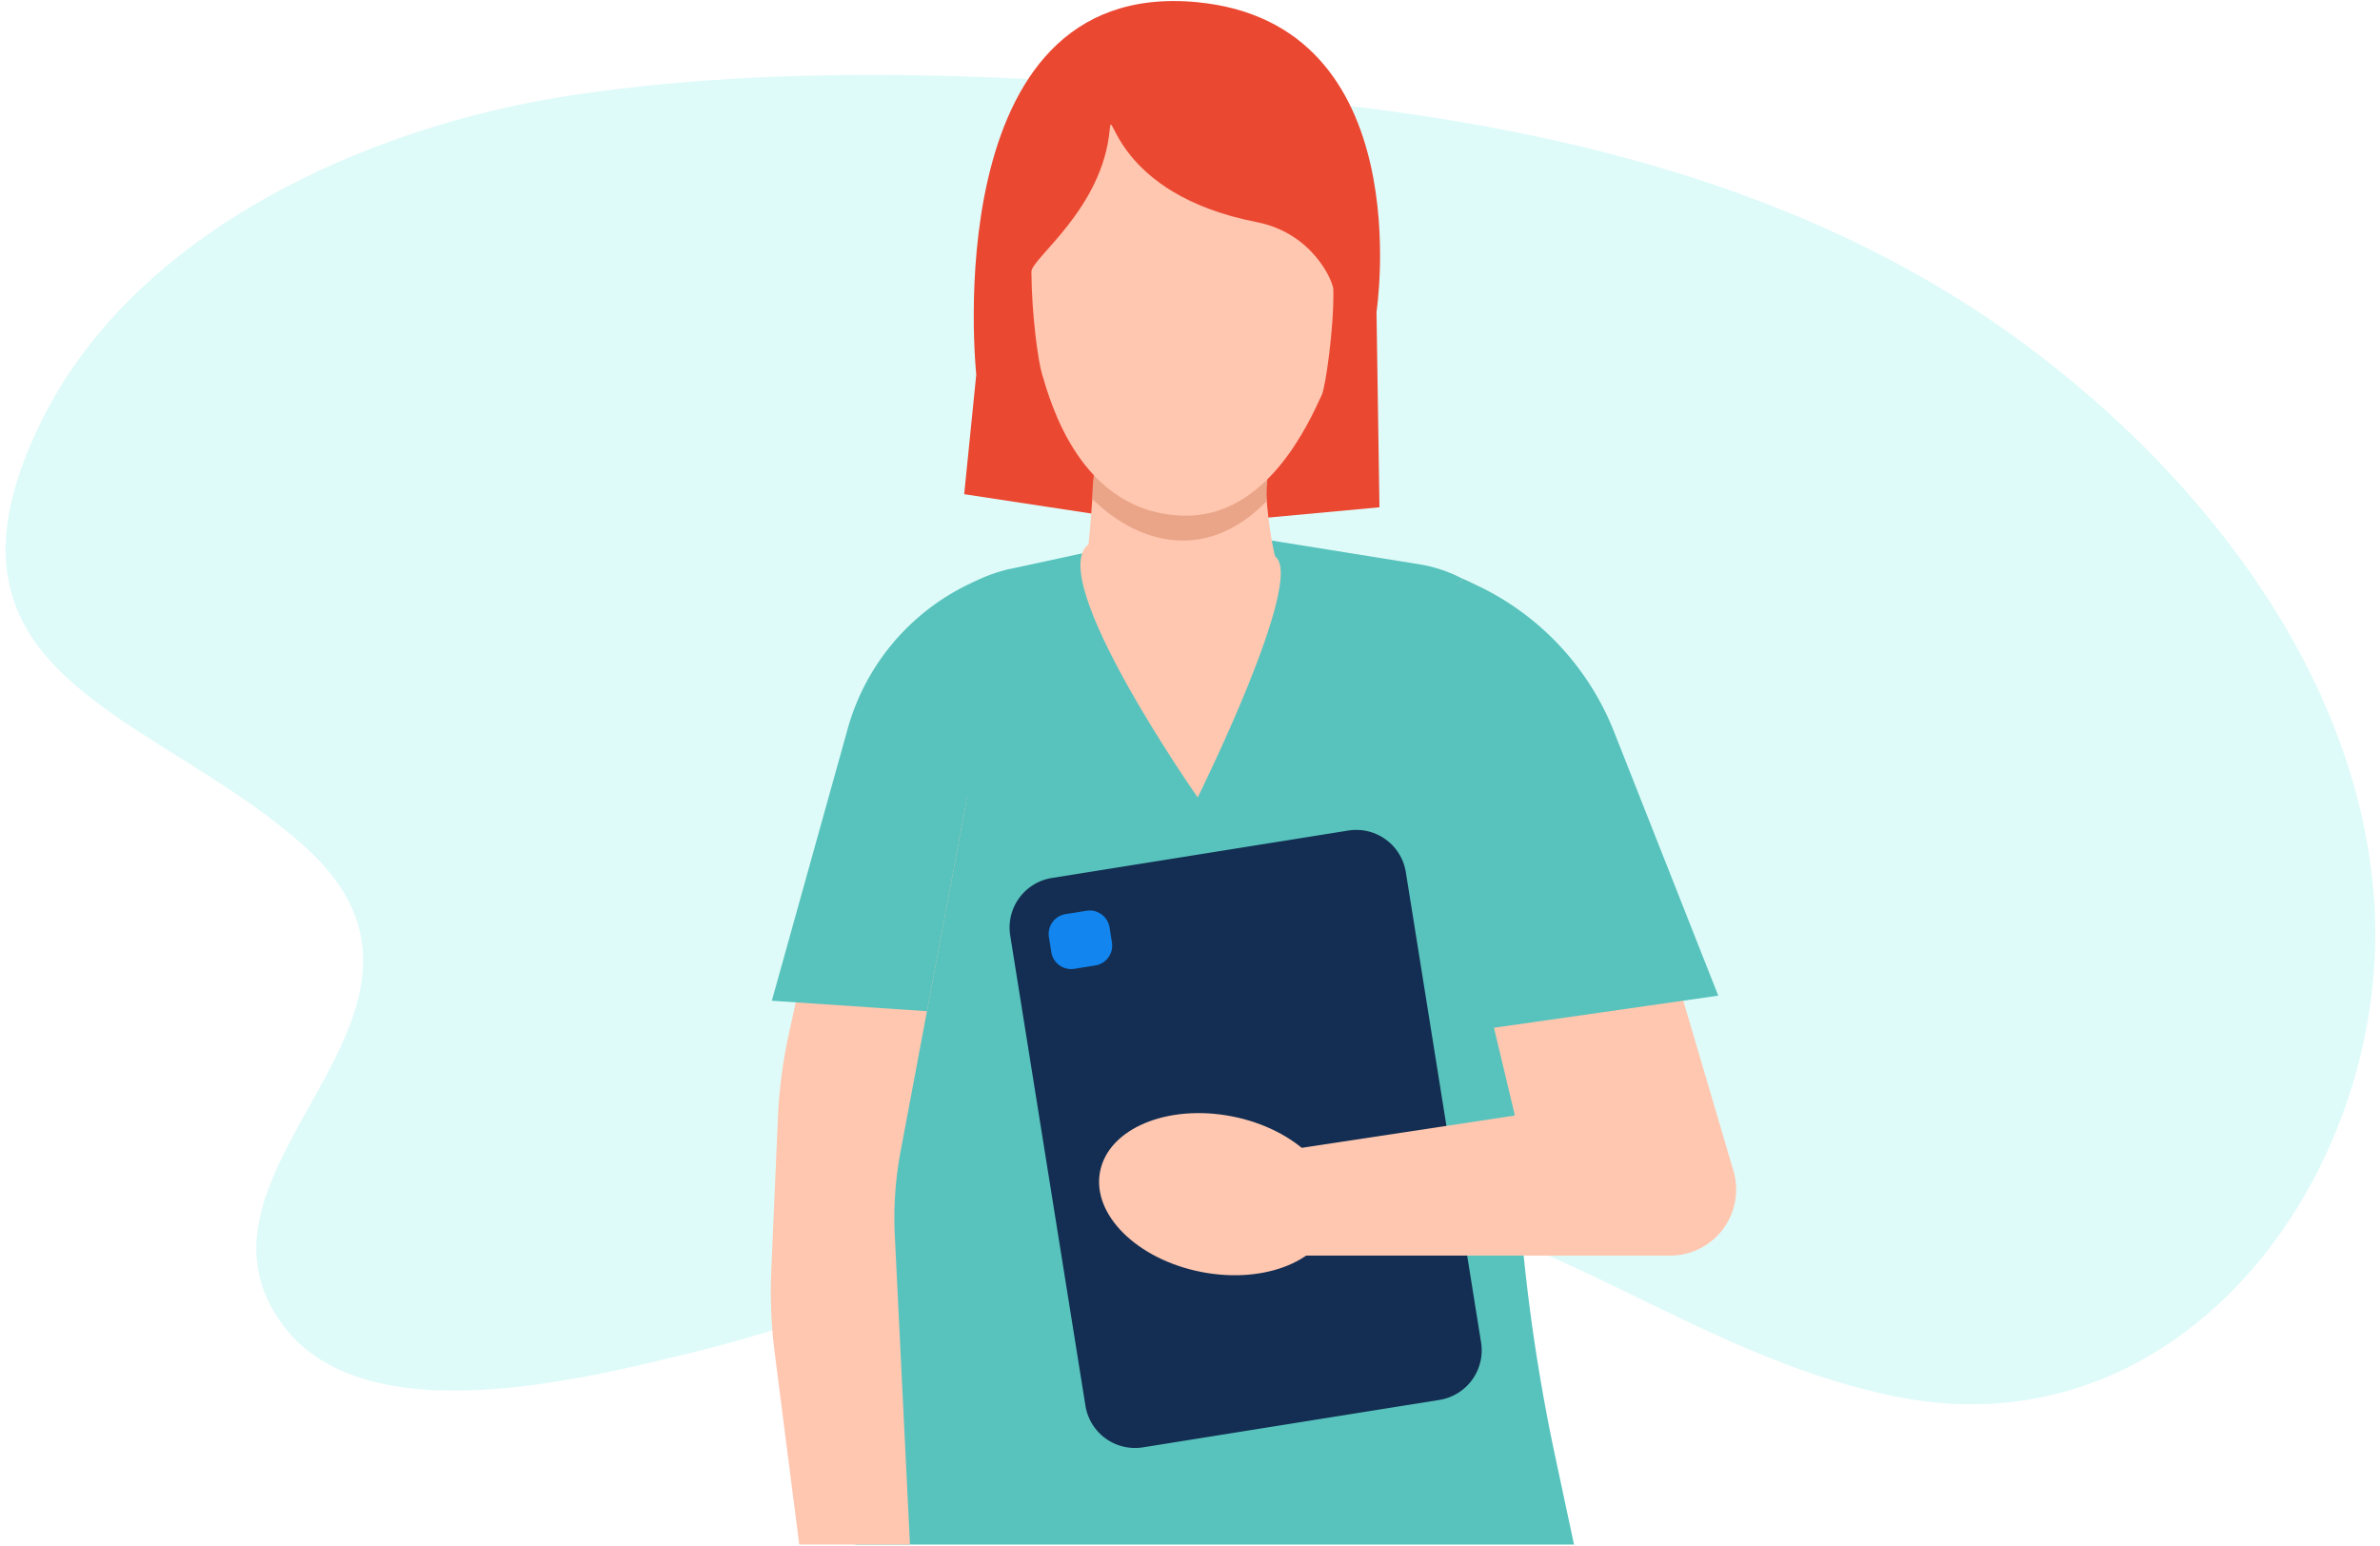
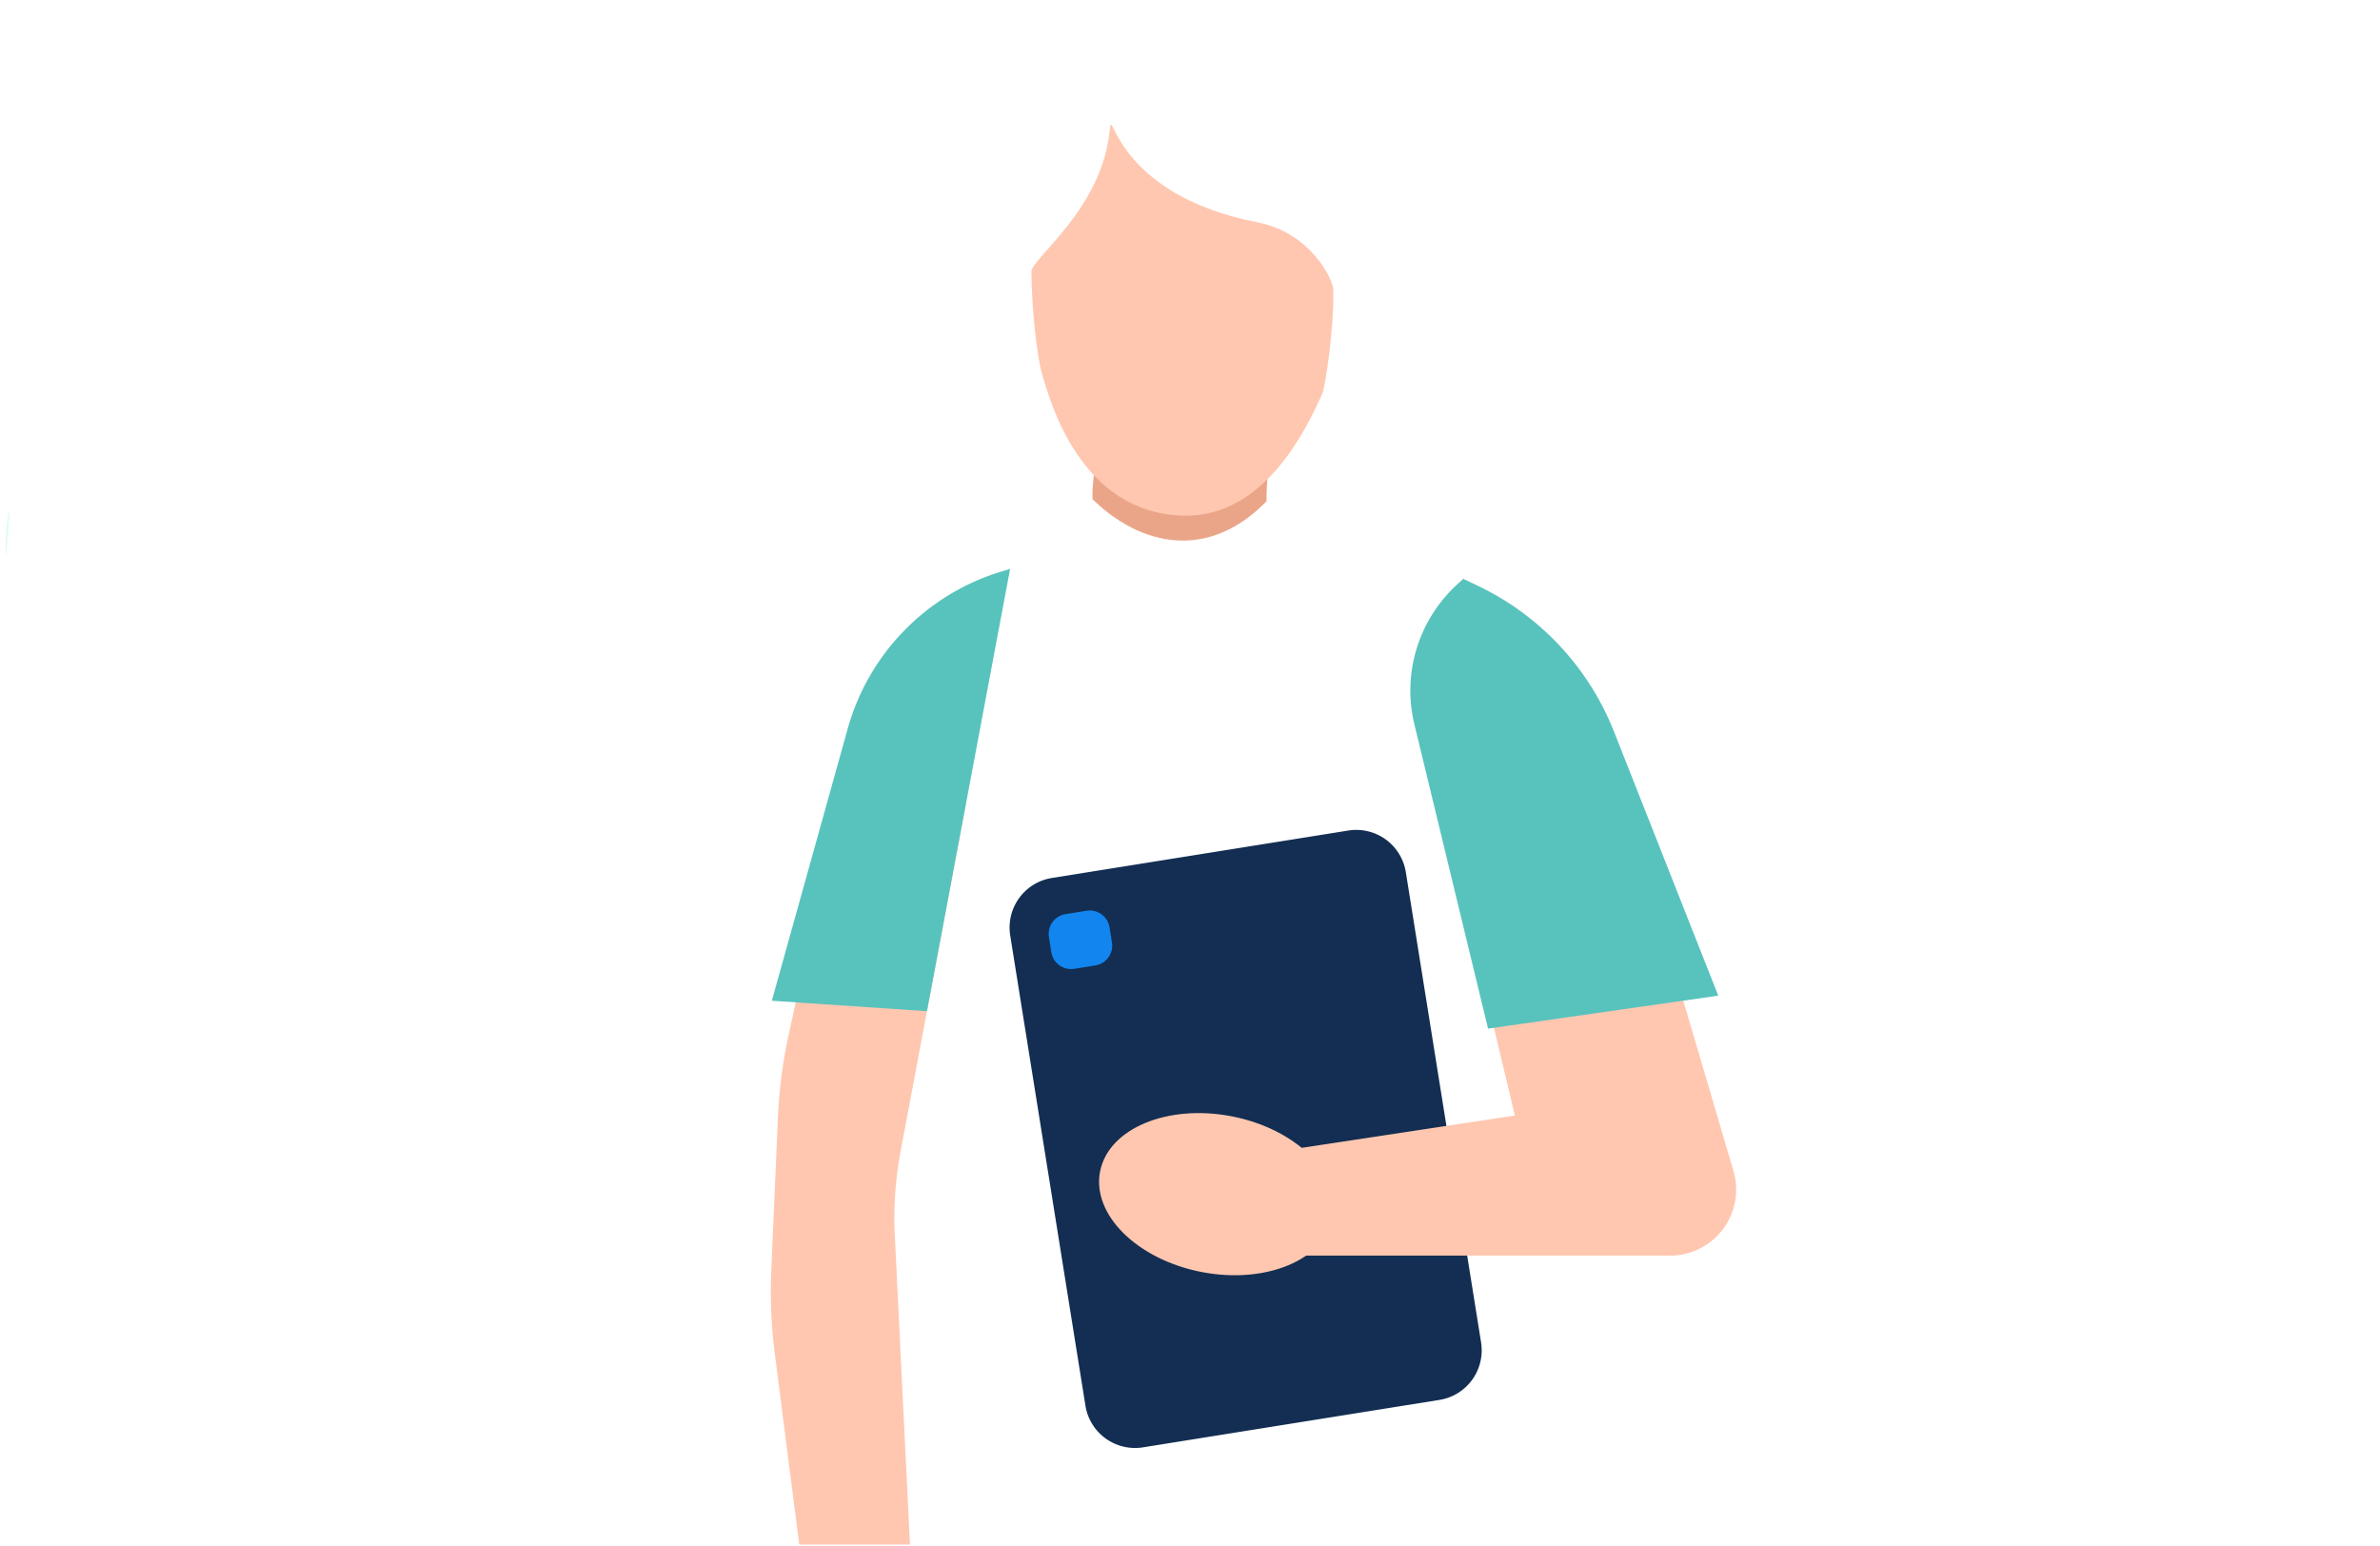
<svg xmlns="http://www.w3.org/2000/svg" width="237" height="154" fill="none" viewBox="0 0 237 154">
  <g class="people-stairs-blob">
-     <path fill="#DFFBF9" d="M.58 55.524c.618 13.91 17.969 18.168 29.763 28.786 18.504 16.657-14.13 31.921-2.07 47.787 8.184 10.772 29.833 5.236 40.572 2.615 18.46-4.498 35.791-13.406 54.841-15.477 25.594-2.787 41.545 15.046 65.048 19.83 29.254 5.958 49.882-23.297 47.633-50.155-1.918-22.894-18.302-42.97-36.402-55.836-20.776-14.764-46.119-20.66-71.111-23.135-23.373-2.314-48.494-3.961-71.82-.47-20.127 3.014-43.578 13.374-52.98 32.596C1.427 47.435.409 51.82.571 55.523h.01Z" class="blob" />
+     <path fill="#DFFBF9" d="M.58 55.524C1.427 47.435.409 51.82.571 55.523h.01Z" class="blob" />
    <g class="Group 1409">
      <g class="Mask group">
        <g class="Group 1454">
          <g class="Group">
            <g class="_ÃÃÃ_1">
-               <path fill="#58C3BD" d="m100.586 56.658 13.023-2.826h13.044l14.637 2.353c7.36 1.183 12.55 7.858 11.879 15.282l-1.639 18.199a185.422 185.422 0 0 0 3.336 55.366l1.874 8.777H85.178l4.383-41.264c.022-.212.051-.474.085-.779.5-4.51 2.045-18.476-.085-20.8-2.057-2.245-4.17-1.118-5.18-.578-.777.415-.901.48.159-1.612a44.722 44.722 0 0 0 4.723-17.187l.136-1.983a14.238 14.238 0 0 1 11.187-12.948Z" class="Subtract" />
              <path fill="#FFC7B0" fill-rule="evenodd" d="m90.614 153.81-1.509-30.768a35.843 35.843 0 0 1 .575-8.38l6.436-34.232c2.037-10.833-8.84-17.6-11.18-6.829l-6.42 29.535a48.076 48.076 0 0 0-1.05 8.126l-.663 15.285a48.067 48.067 0 0 0 .344 8.183l2.441 19.08h11.026Z" class="Subtract" clip-rule="evenodd" />
              <path fill="#58C3BD" d="m100.585 56.65-.84.255A22.743 22.743 0 0 0 84.413 72.57l-7.554 27.086 15.448 1.044 8.281-44.051h-.003Z" class="Vector" />
              <path fill="#132E52" d="m134.266 82.707-29.522 4.724a4.999 4.999 0 0 0-4.147 5.727l7.491 46.826a5 5 0 0 0 5.728 4.147l29.522-4.723a5 5 0 0 0 4.147-5.727l-7.492-46.826a5 5 0 0 0-5.727-4.148Z" class="Vector" />
              <path fill="#1285EF" d="m108.198 90.696-2.088.334a2 2 0 0 0-1.659 2.291l.239 1.496a2 2 0 0 0 2.291 1.66l2.088-.335a2 2 0 0 0 1.659-2.29l-.239-1.497a2 2 0 0 0-2.291-1.659Z" class="Vector" />
              <path fill="#FFC7B0" d="M145.712 57.655a14.31 14.31 0 0 0-4.02 15.017l9.16 38.413-32.696 4.957 4.501 8.995h43.654a6.577 6.577 0 0 0 5.674-3.252 6.578 6.578 0 0 0 .633-5.183l-12.391-42.04a27.17 27.17 0 0 0-14.511-16.903l-.004-.004Z" class="Vector" />
              <ellipse cx="121.156" cy="118.919" fill="#FFC7B0" class="Ellipse 436" rx="11.829" ry="7.896" transform="rotate(10.97 121.156 118.919)" />
              <path fill="#58C3BD" d="m145.712 57.654-.552.499a14.314 14.314 0 0 0-4.315 13.984l7.335 30.296 22.925-3.282-10.376-26.279a27.156 27.156 0 0 0-13.726-14.615l-1.291-.606v.003Z" class="Vector" />
-               <path fill="#EB4832" d="m96.014 49.213 20.949 3.188 20.404-1.883-.294-19.45s4.419-28.797-17.962-30.86C93.015-2.193 97.215 37.306 97.215 37.306l-1.201 11.908Z" class="Vector" />
-               <path fill="#FFC7B0" d="M109.214 41.3c.021 2.977-.614 11.154-.822 12.897-4.422 3.382 10.875 25.214 10.875 25.214s10.788-21.756 7.722-23.984c-.255-.667-1.668-8.12-.588-13.223l-17.187-.904Z" class="Vector" />
              <path fill="#EAA588" d="M126.122 49.915c-.022-1.992.247-3.981.562-5.954-6.109 1.226-11.579.993-17.707-.108.3 1.841-.253 3.994-.189 5.855 4.858 4.74 11.575 6.129 17.334.207Z" class="Vector" />
              <path fill="#FFC7B0" d="M132.774 28.855c.071 3.845-.786 9.677-1.141 10.448-1.313 2.852-5.502 12.27-13.798 12.047-10.265-.276-13.249-11.34-14.077-14.13-.391-1.317-1.015-5.797-1.051-10.15-.011-1.353 7.087-6.252 7.801-14.179.24-2.665.348 6.435 14.64 9.229 5.524 1.08 7.611 5.853 7.629 6.735h-.003Z" class="Vector" />
            </g>
          </g>
        </g>
      </g>
    </g>
  </g>
</svg>